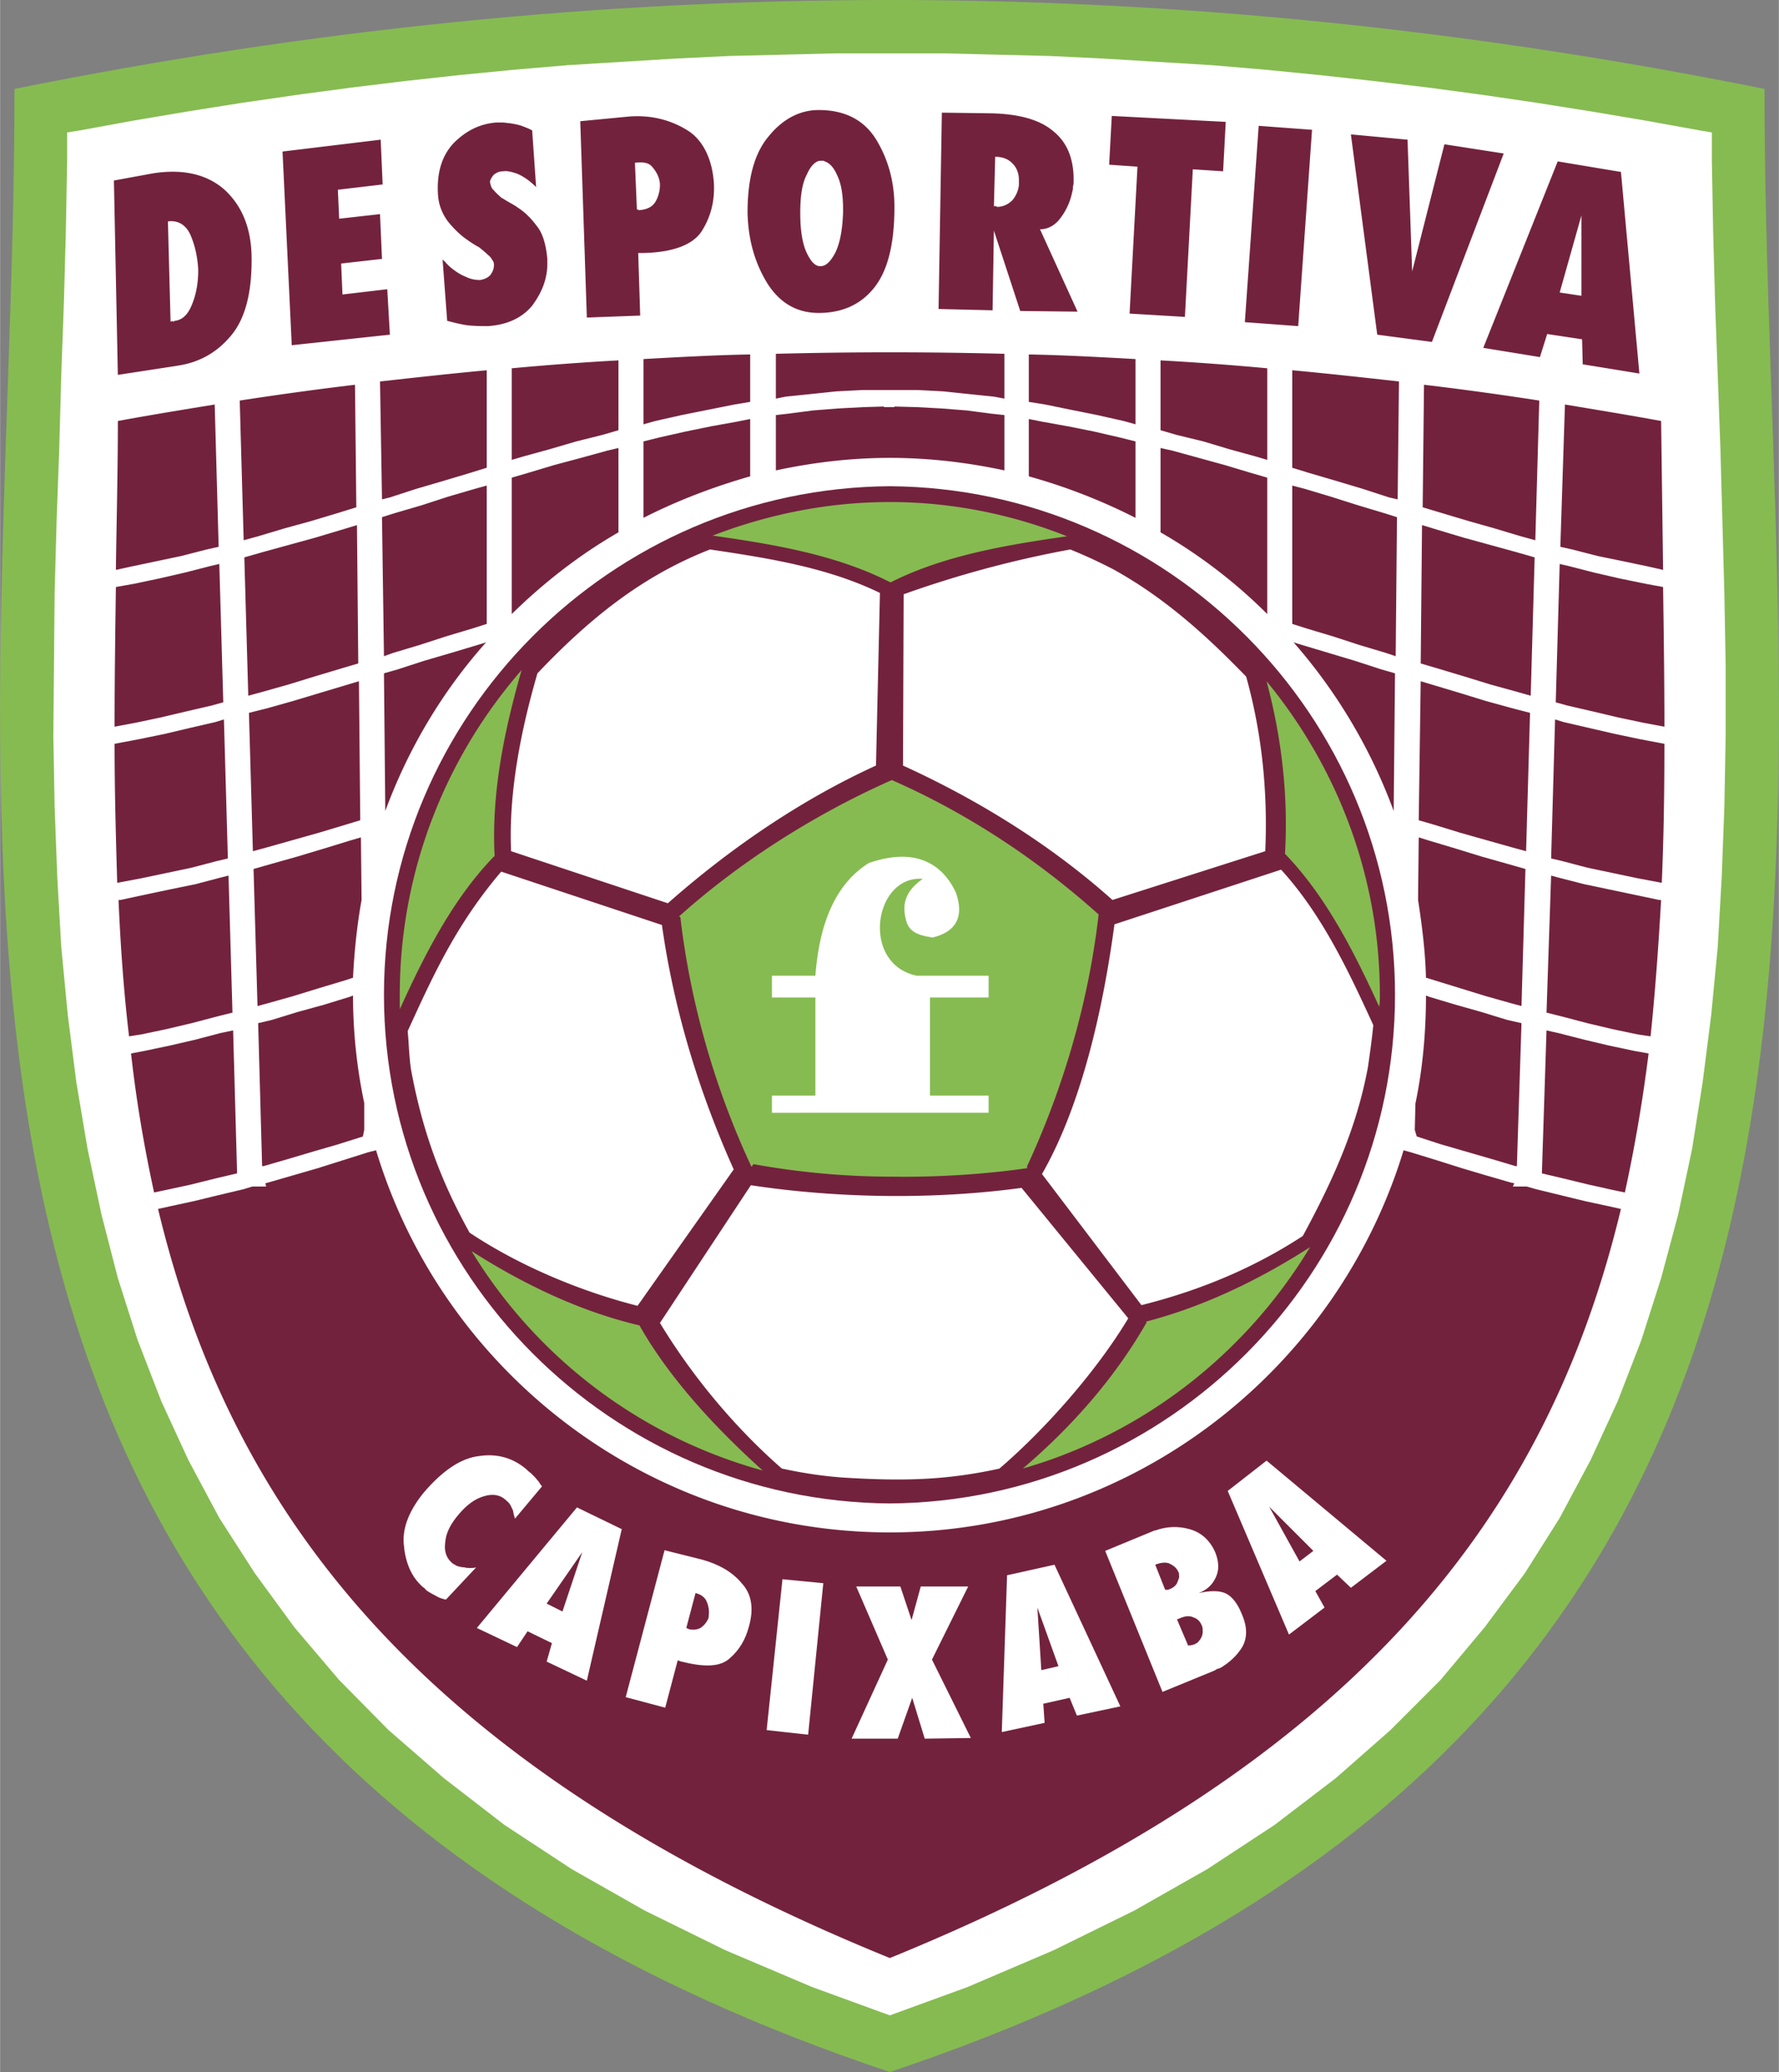
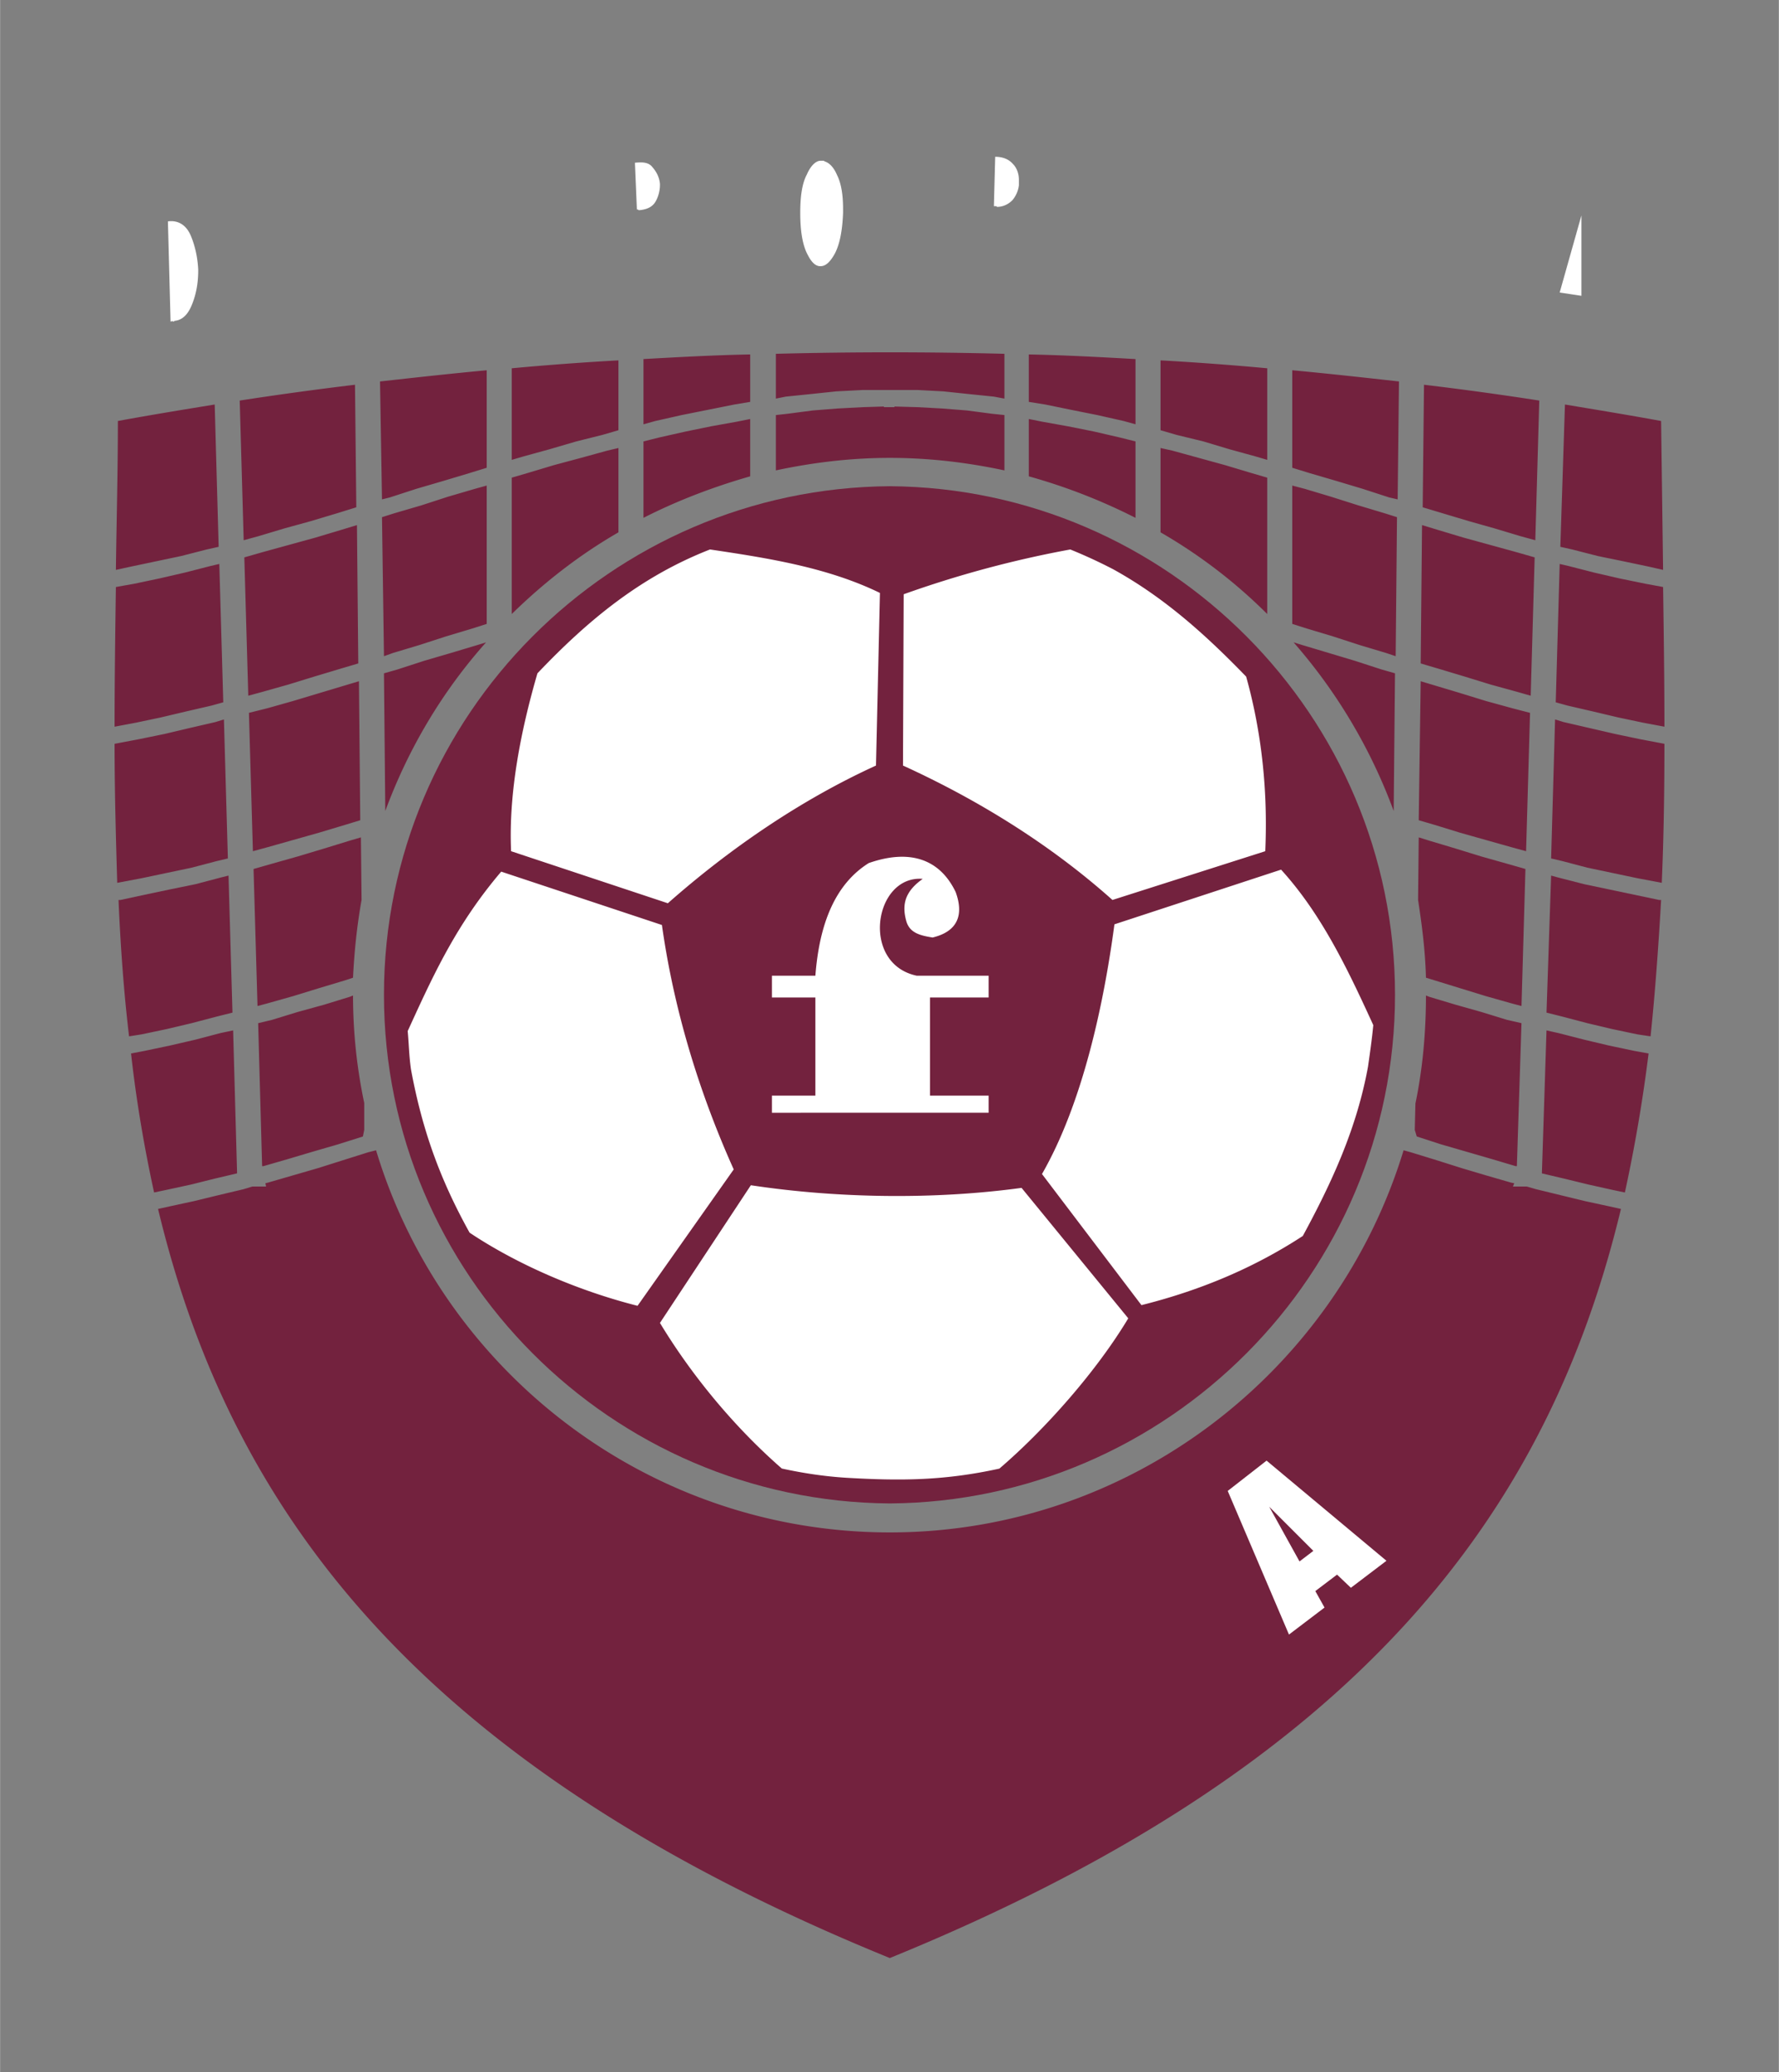
<svg xmlns="http://www.w3.org/2000/svg" width="2147" height="2500" viewBox="0 0 182.875 212.968">
  <rect x="0" y="0" width="182.875" height="212.968" fill="#808080" stroke="none" />
-   <path d="M91.471 212.968C201.916 175.994 181.33 86.135 181.398 9.141 120.927-3.047 61.946-3.047 1.476 9.142c.067 76.993-20.519 166.853 89.995 203.826z" fill="#86bb51" />
-   <path fill="#fff" d="M91.471 207.145l7.989-2.913 8.873-3.792 8.261-4.063 7.515-4.265 6.908-4.537 6.297-4.809 5.622-4.942 5.146-5.147 4.537-5.417 4.13-5.553 3.589-5.689 3.183-5.959 2.776-6.026 2.438-6.298 2.032-6.365 1.76-6.569 1.422-6.703 1.084-6.84.88-6.907.678-7.043.406-7.178.271-7.178.134-7.313v-7.313l-.134-7.382-.204-7.448-.202-7.382-.271-7.448-.272-7.449-.202-7.381-.136-7.381v-2.844l-1.219-.203-5.62-1.017-5.621-.947-5.553-.881-5.552-.813-5.553-.745-5.62-.676-5.554-.61-5.485-.542-5.553-.474-5.551-.338-5.554-.339-5.553-.271-5.417-.135-5.553-.135H85.918l-5.485.135-5.553.135-5.553.271-5.552.339-5.485.338-5.553.474-5.553.542-5.553.61-5.552.676-5.554.745-5.62.813-5.553.881-5.62.947-5.553 1.017-1.287.203v2.844l-.135 7.381-.203 7.381-.27 7.449-.204 7.448-.27 7.382-.205 7.448-.067 7.382-.067 7.313.134 7.313.271 7.178.408 7.178.676 7.043.88 6.907 1.152 6.84 1.422 6.703 1.692 6.569 2.032 6.365 2.438 6.298 2.776 6.026 3.183 5.959 3.657 5.689 4.062 5.553 4.605 5.417 5.08 5.147 5.687 4.942 6.23 4.809 6.908 4.537 7.516 4.265 8.262 4.063 8.938 3.792z" />
  <path d="M160.406 56.204l.474-14.626c3.25.542 6.568 1.083 9.886 1.693l.203 15.304-1.489-.338-2.573-.542-2.642-.542-2.64-.677-1.219-.272zM159.933 72.186l.406-14.221.88.204 2.641.677 2.641.609 2.642.542 1.827.338c.068 4.875.136 9.616.136 14.356l-2.168-.406-2.572-.542-2.573-.609-2.641-.61-1.219-.338zM159.458 88.234l.406-14.289.88.271 2.641.61 2.641.609 2.573.541 2.506.474c0 4.876-.068 9.616-.271 14.289l-2.506-.474-2.574-.542-2.573-.542-2.573-.677-1.15-.27zM158.984 104.08l.474-14.085.744.203 2.642.678 2.573.541 2.572.542 2.574.542h.203c-.271 4.74-.61 9.48-1.084 14.017l-1.354-.203-2.574-.542-2.573-.609-2.573-.677-1.624-.407zM158.51 120.603v-.068l.474-14.626 1.218.271 2.642.677 2.573.61 2.572.542 1.49.271a160.935 160.935 0 0 1-2.438 14.288l-1.287-.271-2.438-.542-2.505-.609-2.301-.543zM146.253 52.141l.136-12.595c3.996.474 7.923 1.016 11.85 1.625l-.406 14.356-1.489-.407-2.708-.812-2.642-.745-2.708-.812-2.033-.61zM146.05 68.19l.136-14.22 1.558.474 2.708.812 2.709.745 2.708.745 1.896.542-.406 14.22-1.422-.406-2.709-.745-2.641-.813-2.709-.813zM145.847 84.307l.203-14.288 1.355.406 2.708.812 2.641.813 2.709.745 1.828.474-.406 14.22-1.489-.406-2.642-.745-2.641-.745-2.64-.812zM145.779 92.5l.068-6.433 1.084.338 2.708.812 2.641.813 2.642.745 1.896.542-.406 14.085-1.016-.271-2.642-.745-2.641-.812-2.641-.813-.881-.27c-.068-2.709-.405-5.35-.812-7.991zM145.644 116.81l-.203-.676.067-2.708c.745-3.59 1.084-7.314 1.084-11.106l.339.135 2.708.812 2.641.745 2.642.812 1.49.339-.474 14.694h-.136l-2.506-.745-2.572-.745-2.574-.745-2.506-.812zM132.845 48.078V38.056c3.657.339 7.314.745 10.97 1.151l-.135 12.121-.881-.203-2.709-.88-2.708-.812-2.777-.813-1.76-.542zM132.845 64.127v-14.22l1.287.338 2.708.812 2.777.881 2.709.812 1.286.407-.135 14.288-1.016-.339-2.709-.812-2.709-.88-2.708-.813zM132.981 66.023l.879.271 2.709.812 2.709.812 2.709.88 1.421.407-.136 14.152a55.224 55.224 0 0 0-10.291-17.334zM119.302 44.219V37.04c3.656.204 7.313.475 10.971.813v9.413l-1.152-.339-2.708-.745-2.708-.812-2.777-.677-1.626-.474zM119.302 54.715v-8.668l1.219.271 2.708.745 2.708.745 2.708.812 1.626.474v14.018a52.926 52.926 0 0 0-10.969-8.397zM105.759 41.307v-4.875c3.656.068 7.313.271 10.97.474v6.704l-1.218-.338-2.709-.61-2.708-.542-2.641-.542-1.694-.271zM105.759 48.959v-5.892l1.354.271 2.641.475 2.708.541 2.642.61 1.625.406v7.855a59.419 59.419 0 0 0-10.97-4.266zM66.145 43.609v-6.704c3.657-.203 7.313-.406 10.97-.474v4.875l-1.625.271-2.708.542-2.709.542-2.708.61-1.22.338zM66.145 53.225V45.37l1.625-.406 2.708-.61 2.641-.541 2.642-.475 1.354-.271v5.892c-3.793 1.083-7.517 2.505-10.97 4.266zM52.602 47.266v-9.413a299.45 299.45 0 0 1 10.97-.813v7.179l-1.625.474-2.709.677-2.776.812-2.708.745-1.152.339zM52.602 63.111V49.094l1.625-.474 2.709-.812 2.776-.745 2.708-.745 1.152-.271v8.668c-3.995 2.302-7.653 5.146-10.97 8.396zM39.261 51.329l-.203-12.121c3.657-.406 7.314-.812 10.97-1.151v10.022l-1.761.542-2.708.813-2.777.812-2.708.88-.813.203zM39.464 67.445l-.203-14.288 1.286-.407 2.777-.812 2.709-.881 2.776-.812 1.219-.338v14.22l-1.489.474-2.709.813-2.709.88-2.708.812zM39.6 83.358l-.136-14.152 1.423-.407 2.708-.88 2.777-.812 2.708-.812.88-.271c-4.469 5.01-7.991 10.901-10.36 17.334zM25.041 55.527l-.406-14.356a353.595 353.595 0 0 1 11.85-1.625l.136 12.595-1.963.609-2.708.812-2.709.745-2.709.812-1.491.408zM25.514 71.508l-.406-14.22 1.896-.542 2.709-.745 2.709-.745 2.709-.812 1.557-.474.135 14.22-1.828.541-2.709.813-2.64.813-2.642.745zM25.989 87.489l-.407-14.22 1.897-.474 2.641-.745 2.708-.813 2.708-.812 1.355-.406.135 14.288-1.557.474-2.709.812-2.64.745-2.641.745zM26.463 103.402l-.407-14.085 1.896-.542 2.641-.745 2.708-.813 2.642-.812 1.151-.338.068 6.433c-.474 2.641-.745 5.282-.881 7.991l-.812.27-2.709.813-2.64.812-2.641.745-1.016.271zM26.937 119.858l-.407-14.694 1.423-.339 2.641-.812 2.708-.745 2.642-.812.338-.135c0 3.792.407 7.516 1.152 11.038v2.777l-.136.676-2.574.813-2.573.745-2.505.745-2.574.745h-.135zM11.904 58.574c.067-5.079.203-10.157.203-15.304 3.318-.61 6.637-1.151 9.955-1.693l.407 14.626-1.219.271-2.642.677-2.573.542-2.573.542-1.558.339zM11.769 74.691c0-4.74.067-9.48.135-14.356l1.896-.338 2.573-.542 2.642-.609 2.641-.677.88-.204.407 14.221-1.219.338-2.642.61-2.573.609-2.573.542-2.167.406zM12.04 90.74c-.136-4.672-.271-9.412-.271-14.289l2.505-.474 2.641-.541 2.574-.609 2.64-.61.881-.271.406 14.289-1.151.271-2.573.677-2.574.542-2.573.542-2.505.473zM13.258 106.518c-.542-4.537-.88-9.277-1.083-14.017h.203l2.505-.542 2.574-.542 2.64-.541 2.574-.678.812-.203.406 14.085-1.625.407-2.573.677-2.574.609-2.573.542-1.286.203zM15.831 122.566c-1.017-4.672-1.828-9.413-2.37-14.288l1.421-.271 2.574-.542 2.64-.61 2.574-.677 1.286-.271.406 14.626v.068l-2.302.542-2.438.609-2.505.542-1.286.272zM91.471 40.088h-2.844l-2.641.136-2.573.271-2.641.271-1.016.204v-4.605a453.366 453.366 0 0 1 23.497 0v4.605l-1.083-.204-2.642-.271-2.572-.271-2.573-.136h-2.912zM79.756 48.349v-5.688l1.219-.135 2.573-.338 2.573-.203 2.574-.136 2.167-.067v.067h1.083v-.067l2.37.067 2.505.136 2.574.203 2.572.338 1.287.135v5.688c-3.792-.812-7.72-1.287-11.782-1.287-3.995 0-7.924.475-11.715 1.287zM91.471 201.253c-48.553-19.773-67.785-45.979-75.233-76.994l1.219-.27 2.505-.542 2.506-.61 2.573-.61.881-.27h1.421l-.068-.339.271-.068 2.574-.745 2.573-.745 2.573-.813 2.573-.812.813-.205c6.839 22.687 27.966 39.276 52.819 39.276 24.783 0 45.911-16.59 52.818-39.276l.745.205 2.642.812 2.572.813 2.506.745 2.573.745.339.068-.136.339h1.423l.948.27 2.505.61 2.505.61 2.506.542 1.219.27c-7.449 31.015-26.68 57.22-75.165 76.994z" fill="#73223e" />
  <path d="M91.471 154.528c28.576-.202 51.938-23.564 51.938-52.276 0-28.712-23.362-52.074-51.938-52.278-28.644.204-52.007 23.565-52.007 52.278 0 28.712 23.363 52.074 52.007 52.276z" fill="#73223e" />
-   <path d="M113.614 159.404l5.078-2.099h.068c1.151-.407 2.303-.474 3.521-.136 1.219.339 2.099 1.152 2.641 2.37.407 1.016.407 1.829.068 2.574s-.881 1.287-1.76 1.626c1.218-.271 2.167-.271 2.844.067.609.338 1.151 1.016 1.557 2.031.61 1.355.61 2.506.067 3.455-.542.88-1.287 1.557-2.167 2.099-.136.067-.271.135-.407.135-.067.068-.203.136-.338.204l-5.282 2.167-5.89-14.493zM103.524 161.91l4.876-1.083 6.771 14.558-4.469.948-.745-1.828-2.708.61.136 1.964-4.403.947zM91.267 170.577l-3.25-7.516h4.537l1.152 3.453.947-3.453h4.875l-3.724 7.516 3.995 8.059-4.739.068-1.288-4.199-1.489 4.199h-4.741zM80.433 162.317l4.198.406-1.558 15.574-4.266-.473zM68.312 159.337l3.792.948c1.76.474 3.183 1.286 4.131 2.438 1.016 1.083 1.286 2.574.745 4.469-.339 1.286-.948 2.37-1.964 3.251-.949.879-2.574.948-4.944.339h-.067c-.068 0-.068-.068-.136-.068h-.067c-.068 0-.068-.068-.136-.068l-1.287 4.875-4.062-1.083 3.995-15.101zM59.305 154.935l4.605 2.234-3.589 15.576-4.131-1.963.542-1.897-2.506-1.219-1.082 1.626-4.132-1.965zM45.83 164.416c-.271-.068-.542-.135-.813-.271s-.474-.271-.745-.406c-.135-.068-.203-.136-.339-.204-.066-.067-.202-.135-.27-.27-.068-.068-.204-.136-.271-.204l-.204-.204c-1.015-1.015-1.557-2.437-1.692-4.198-.135-1.693.61-3.454 2.032-5.215 1.963-2.302 3.86-3.588 5.756-3.792 1.829-.271 3.454.204 4.808 1.354.135.135.271.271.474.405l.406.407c.136.136.271.338.407.474.067.135.203.338.338.474l-2.777 3.317c-.067-.135-.067-.27-.135-.405 0-.136-.067-.271-.067-.406-.135-.271-.203-.474-.339-.678-.135-.204-.338-.338-.474-.474-.541-.474-1.286-.609-2.167-.338-.948.27-1.761.88-2.574 1.828-.88 1.016-1.354 1.964-1.422 2.912-.135.949.136 1.625.677 2.1.136.136.339.204.542.339.271.067.474.135.745.135.203.068.407.068.61.068s.406 0 .609-.068l-3.115 3.32z" fill="#fff" />
-   <path fill="#73223e" d="M129.392 12.934l5.485.406-1.422 20.18-5.485-.407zM116.932 17.131l-2.912-.202.271-5.012 11.715.61-.271 5.079-3.115-.203-.812 15.168-5.688-.339zM96.82 11.58l5.08.067c2.911.068 5.011.678 6.364 1.829 1.355 1.084 2.032 2.641 2.101 4.673v.474c0 .203 0 .338-.069.542 0 .204 0 .339-.067.542a6.558 6.558 0 0 1-1.219 2.709c-.542.745-1.287 1.151-2.099 1.151l3.859 8.465-5.891-.068-2.709-8.264-.136 8.194-5.553-.135.339-20.179zM76.843 21.872c0-3.454.678-6.095 2.168-7.855 1.422-1.761 3.182-2.708 5.146-2.708 2.776 0 4.74 1.083 5.959 3.115 1.219 2.031 1.829 4.334 1.829 6.839 0 3.792-.678 6.569-2.1 8.329-1.354 1.693-3.25 2.573-5.688 2.573-2.235 0-3.995-1.016-5.282-3.047-1.287-2.099-1.963-4.47-2.032-7.246zM59.644 12.459l4.944-.475c2.438-.203 4.469.406 6.094 1.423 1.625 1.016 2.573 3.047 2.708 5.552.068 1.761-.338 3.319-1.219 4.741-.88 1.422-2.912 2.235-6.027 2.303h-.135-.136-.271l.205 6.433-5.485.203-.678-20.18zM45.491 26.68c.136.136.271.204.339.339l.339.338c.541.474 1.15.88 1.692 1.083a3.159 3.159 0 0 0 1.49.339c.406-.068.745-.204 1.016-.474.271-.339.405-.677.405-1.083a.768.768 0 0 0-.203-.542 1.274 1.274 0 0 0-.407-.474c-.27-.271-.609-.542-.948-.812-.406-.204-.812-.475-1.286-.813-.677-.474-1.286-1.083-1.896-1.828-.542-.745-.948-1.626-1.016-2.776-.135-2.235.407-3.996 1.626-5.282 1.286-1.287 2.708-1.964 4.333-2.1h.677c.271 0 .542.068.745.068.407.067.813.135 1.22.271.338.135.745.271 1.083.474l.407 5.823c-.678-.677-1.287-1.083-1.896-1.354-.542-.203-1.083-.338-1.49-.27-.406 0-.677.135-.948.338a1.8 1.8 0 0 0-.405.677v.135c.067.271.135.609.405.812.203.271.474.474.745.745.271.135.542.338.813.474.338.203.609.338.88.542.745.474 1.355 1.083 1.963 1.896.61.745.949 1.896 1.084 3.386v.745c-.068 1.49-.61 2.776-1.558 4.062-1.016 1.219-2.506 1.964-4.537 2.1-.609 0-1.219 0-1.964-.068-.677-.068-1.422-.271-2.235-.474l-.473-6.297zM11.7 18.554l4.063-.745c3.115-.474 5.552.135 7.313 1.693 1.761 1.625 2.708 3.86 2.776 6.771.068 3.657-.609 6.365-2.032 8.126-1.49 1.829-3.317 2.845-5.552 3.183l-6.163.948-.405-19.976zM29.036 15.575l10.09-1.219.203 4.603-4.605.543.135 2.979 4.199-.473.203 4.604-4.199.474.136 3.183 4.605-.542.271 4.672-10.09 1.084zM160.135 16.59l6.501 1.083 1.896 20.722-5.824-.948-.067-2.574-3.59-.541-.744 2.37-5.824-.948zM138.872 13.813l5.824.543.474 13.542 3.318-13.068 6.095.947-7.381 19.367-5.621-.745z" />
  <path d="M102.17 21.194h.27c0 .068.067.068.067.068.61 0 1.152-.271 1.558-.676a2.91 2.91 0 0 0 .677-1.558v-.068-.474c0-.609-.204-1.219-.609-1.625-.407-.474-1.016-.746-1.829-.746l-.134 5.079zM82.262 21.872c0 1.76.203 3.047.608 3.996.406.88.813 1.422 1.355 1.489h.135c.542 0 1.016-.474 1.49-1.354.474-.948.745-2.303.813-4.131v-.407c0-1.489-.203-2.641-.61-3.453-.338-.813-.812-1.287-1.287-1.422-.067-.068-.067-.068-.135-.068h-.203-.068c-.474 0-1.016.474-1.422 1.422-.473.881-.676 2.167-.676 3.928zM65.467 21.534h.135c0 .067.068.067.068.067h.068c.677-.067 1.219-.271 1.558-.745.338-.474.541-1.219.541-1.828v-.135c-.067-.678-.338-1.219-.812-1.761-.407-.474-1.016-.474-1.761-.406l.203 4.808zM17.524 33.045h.067c.068 0 .068-.067.136-.067v.067h.135l.068-.067c.812-.068 1.421-.677 1.828-1.76.406-1.017.609-2.167.609-3.386v-.067-.068c-.068-1.287-.338-2.505-.813-3.589-.474-1.016-1.286-1.49-2.302-1.354l.272 10.291zM162.573 30.404v-8.261l-2.235 7.922zM126.209 153.242l3.995-3.115 12.325 10.293-3.657 2.777-1.422-1.354-2.235 1.692.948 1.693-3.656 2.776z" fill="#fff" />
  <path fill="#73223e" d="M135.013 159.404l-4.537-4.536 3.114 5.62zM119.776 163.4h.338c.068-.067.136-.067.136-.067.339-.136.609-.34.745-.61.135-.339.271-.61.203-.813v-.203s0-.068-.068-.136c-.135-.338-.406-.609-.812-.812-.339-.204-.88-.204-1.558.067l1.016 2.574zM108.807 171.255l-2.167-6.027.405 6.433zM70.546 167.327h.067c0 .068.068.068.068.068h.068l.068.068c.474.067.88.067 1.286-.203.338-.271.609-.61.745-1.016v-.135c.068-.542 0-1.016-.203-1.49s-.608-.745-1.151-.88l-.948 3.588zM122.146 169.156s.068 0 .068-.068c.068 0 .068 0 .068.068.135-.068.203-.068.271-.068.135-.068.203-.068.271-.068 0 0 0-.067.067-.067.136-.068.271-.135.339-.271.067-.068.135-.136.203-.271.136-.204.203-.474.203-.677 0-.271 0-.542-.135-.746a1.277 1.277 0 0 0-.813-.744c-.406-.204-.879-.136-1.354.068l-.339.135 1.151 2.709zM57.815 165.634l2.032-6.095-3.657 5.283z" />
-   <path d="M105.149 150.939c12.46-3.588 22.956-11.851 29.524-22.753-5.282 3.386-10.902 6.095-16.861 7.653l.067.068c-3.249 5.687-7.651 10.698-12.73 15.032zm36.634-47.468c.068-.407.068-.813.068-1.219 0-12.189-4.401-23.43-11.647-32.233 1.558 5.824 2.235 11.783 1.896 17.674v.068c4.199 4.333 7.111 10.089 9.683 15.71zm-32.097-48.35c-5.62-2.234-11.782-3.521-18.214-3.521-6.434 0-12.596 1.287-18.216 3.453 6.23.881 12.731 1.964 18.283 4.809 5.484-2.778 11.985-3.861 18.147-4.741zM53.617 68.868c-7.788 8.938-12.528 20.653-12.528 33.384v1.49c2.574-5.688 5.485-11.377 9.683-15.71h.068c-.338-6.434.949-12.8 2.777-19.164zm-5.147 59.726a50.886 50.886 0 0 0 29.931 22.549c-4.808-4.333-9.549-9.413-12.663-14.897h.068c-6.095-1.422-11.918-4.199-17.336-7.652zm57.154-8.533l-.068-.135c3.521-7.584 6.297-16.455 7.381-25.936-5.891-5.282-13.069-10.226-21.262-13.814-8.262 3.656-15.914 8.667-21.873 14.017l.135.068c1.084 9.344 3.792 18.148 7.314 25.665l.203-.271a80.372 80.372 0 0 0 14.356 1.287c4.604.067 9.682-.272 13.814-.881z" fill="#86bb51" />
  <path d="M83.818 100.288c.407-5.349 2.032-9.412 5.485-11.579 4.063-1.422 7.246-.542 8.938 2.979.881 2.438.136 4.063-2.37 4.672-1.287-.203-2.371-.474-2.708-1.693-.474-1.692-.136-3.046 1.693-4.334-5.011-.406-6.433 8.736-.61 9.955h7.382v2.235h-6.027v10.09h6.027v1.761H79.349v-1.761h4.469v-10.09h-4.469v-2.235h4.469zM114.426 58.506c5.282 2.913 9.548 6.772 13.679 11.038 1.625 5.823 2.234 11.851 1.964 17.945l-15.71 5.011c-6.366-5.688-13.814-10.293-21.534-13.814l.068-17.606a109.993 109.993 0 0 1 17.132-4.604 51.549 51.549 0 0 1 4.401 2.03zM55.242 69.206c-1.693 5.823-2.979 12.256-2.708 18.283l16.116 5.35c6.366-5.621 13.679-10.632 21.398-14.153l.407-17.742c-5.418-2.641-11.58-3.589-17.471-4.469-7.11 2.777-12.528 7.246-17.742 12.731zM42.24 109.904c1.152 6.23 2.979 11.308 6.027 16.793 5.08 3.386 11.376 6.027 17.268 7.517l9.887-14.018c-3.59-7.99-6.162-16.455-7.381-25.123l-16.523-5.485c-4.672 5.485-7.042 10.766-9.615 16.388.134 1.422.134 2.505.337 3.928zM87.001 151.889c5.756.338 10.18.277 15.733-.941 4.74-4.063 10-10.029 13.25-15.447l-10.97-13.408c-8.938 1.219-18.893 1.083-27.831-.271l-9.346 14.152c3.318 5.485 7.72 10.767 12.528 14.965 2.167.474 4.401.813 6.636.95zM140.633 109.633c-1.151 6.298-3.656 11.783-6.704 17.403-5.079 3.318-10.631 5.62-16.59 7.109l-10.225-13.475c4.199-7.313 6.365-17.539 7.449-25.665l17.132-5.621c4.198 4.605 6.907 10.361 9.48 15.981-.136 1.424-.34 2.846-.542 4.268z" fill="#fff" />
</svg>